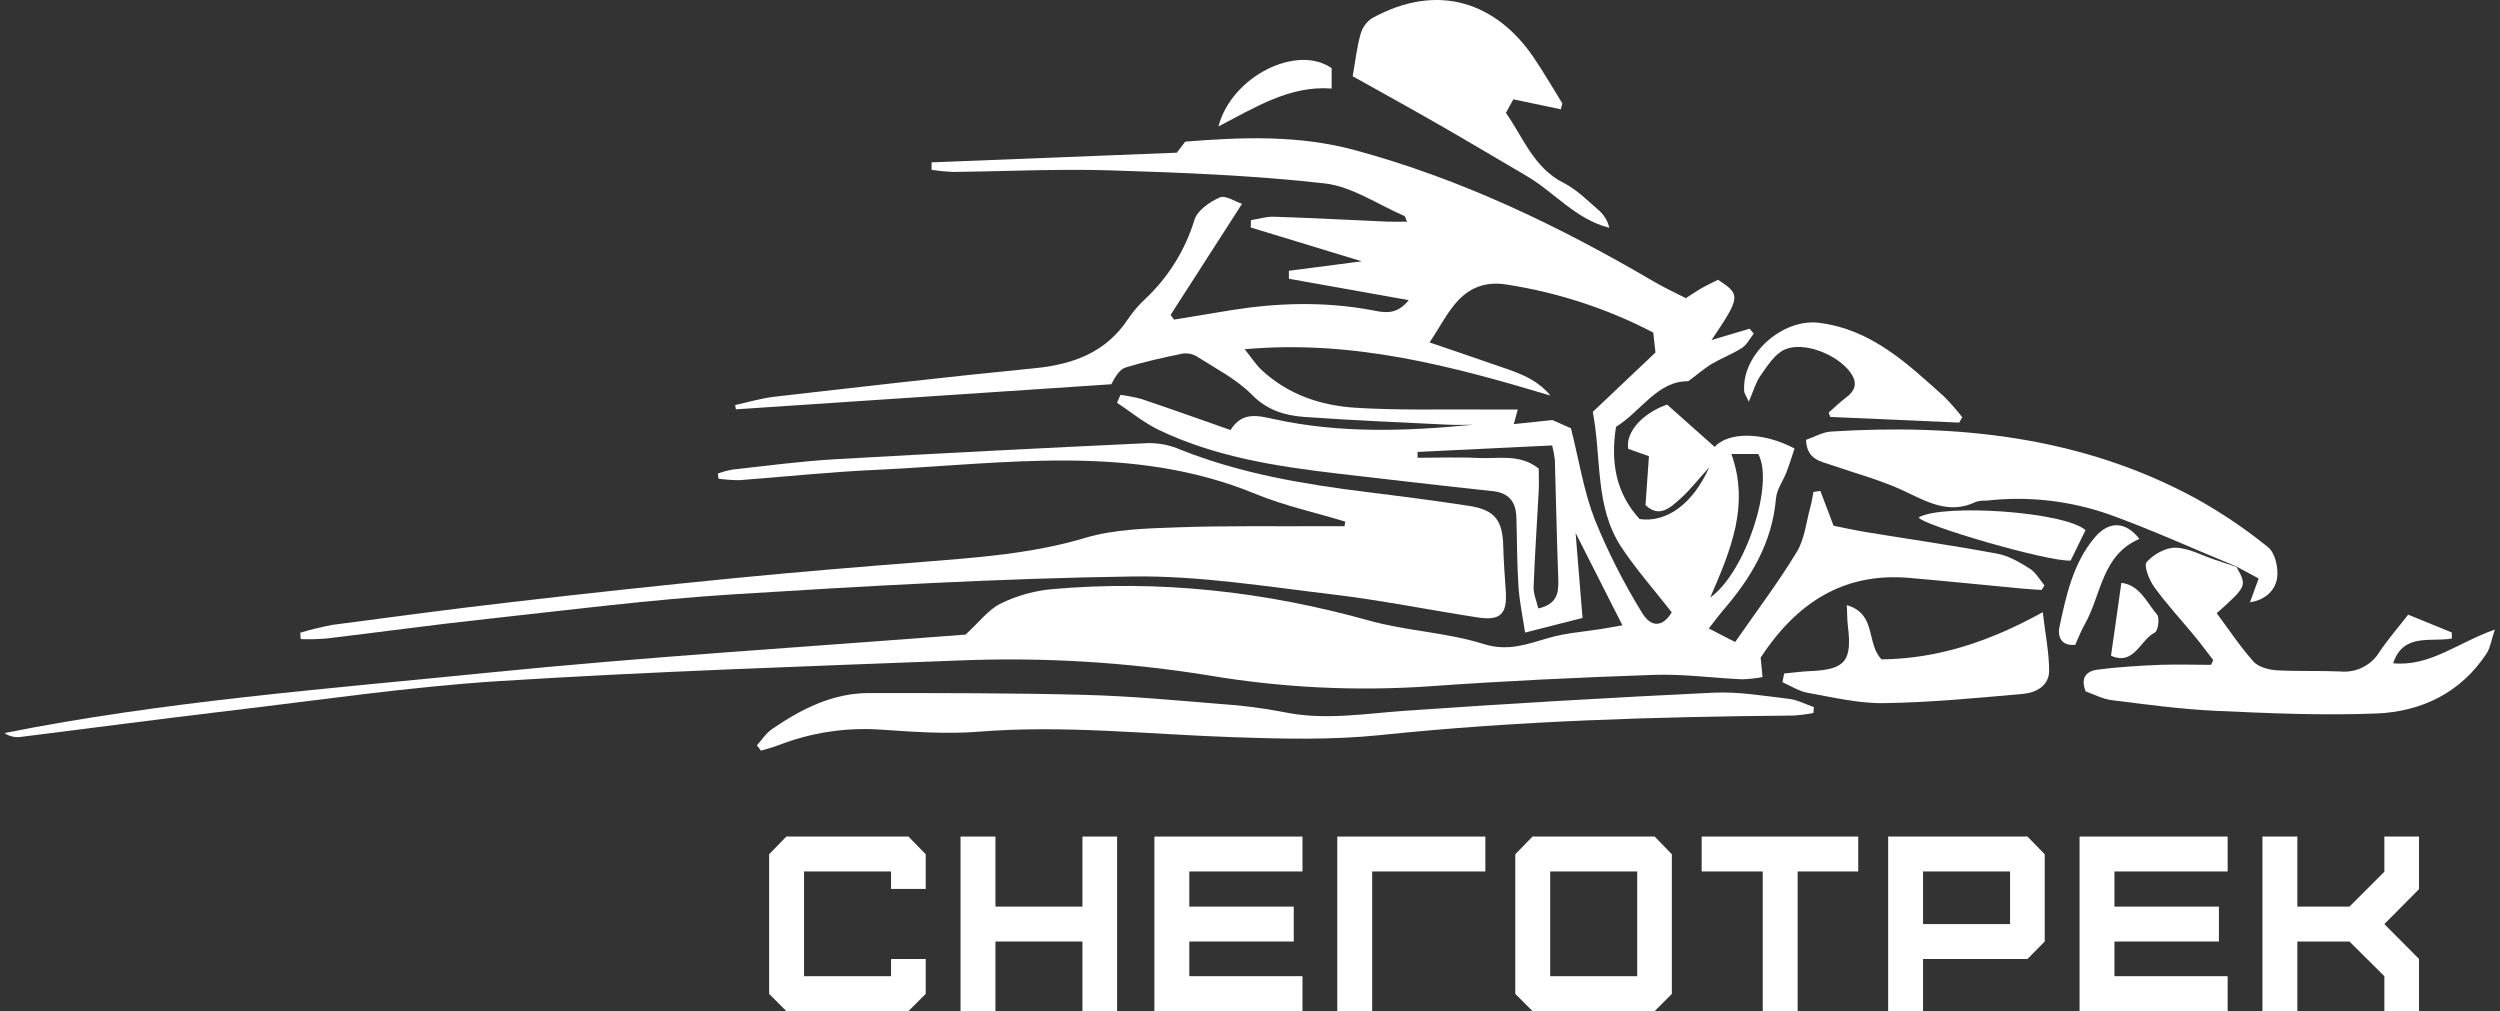
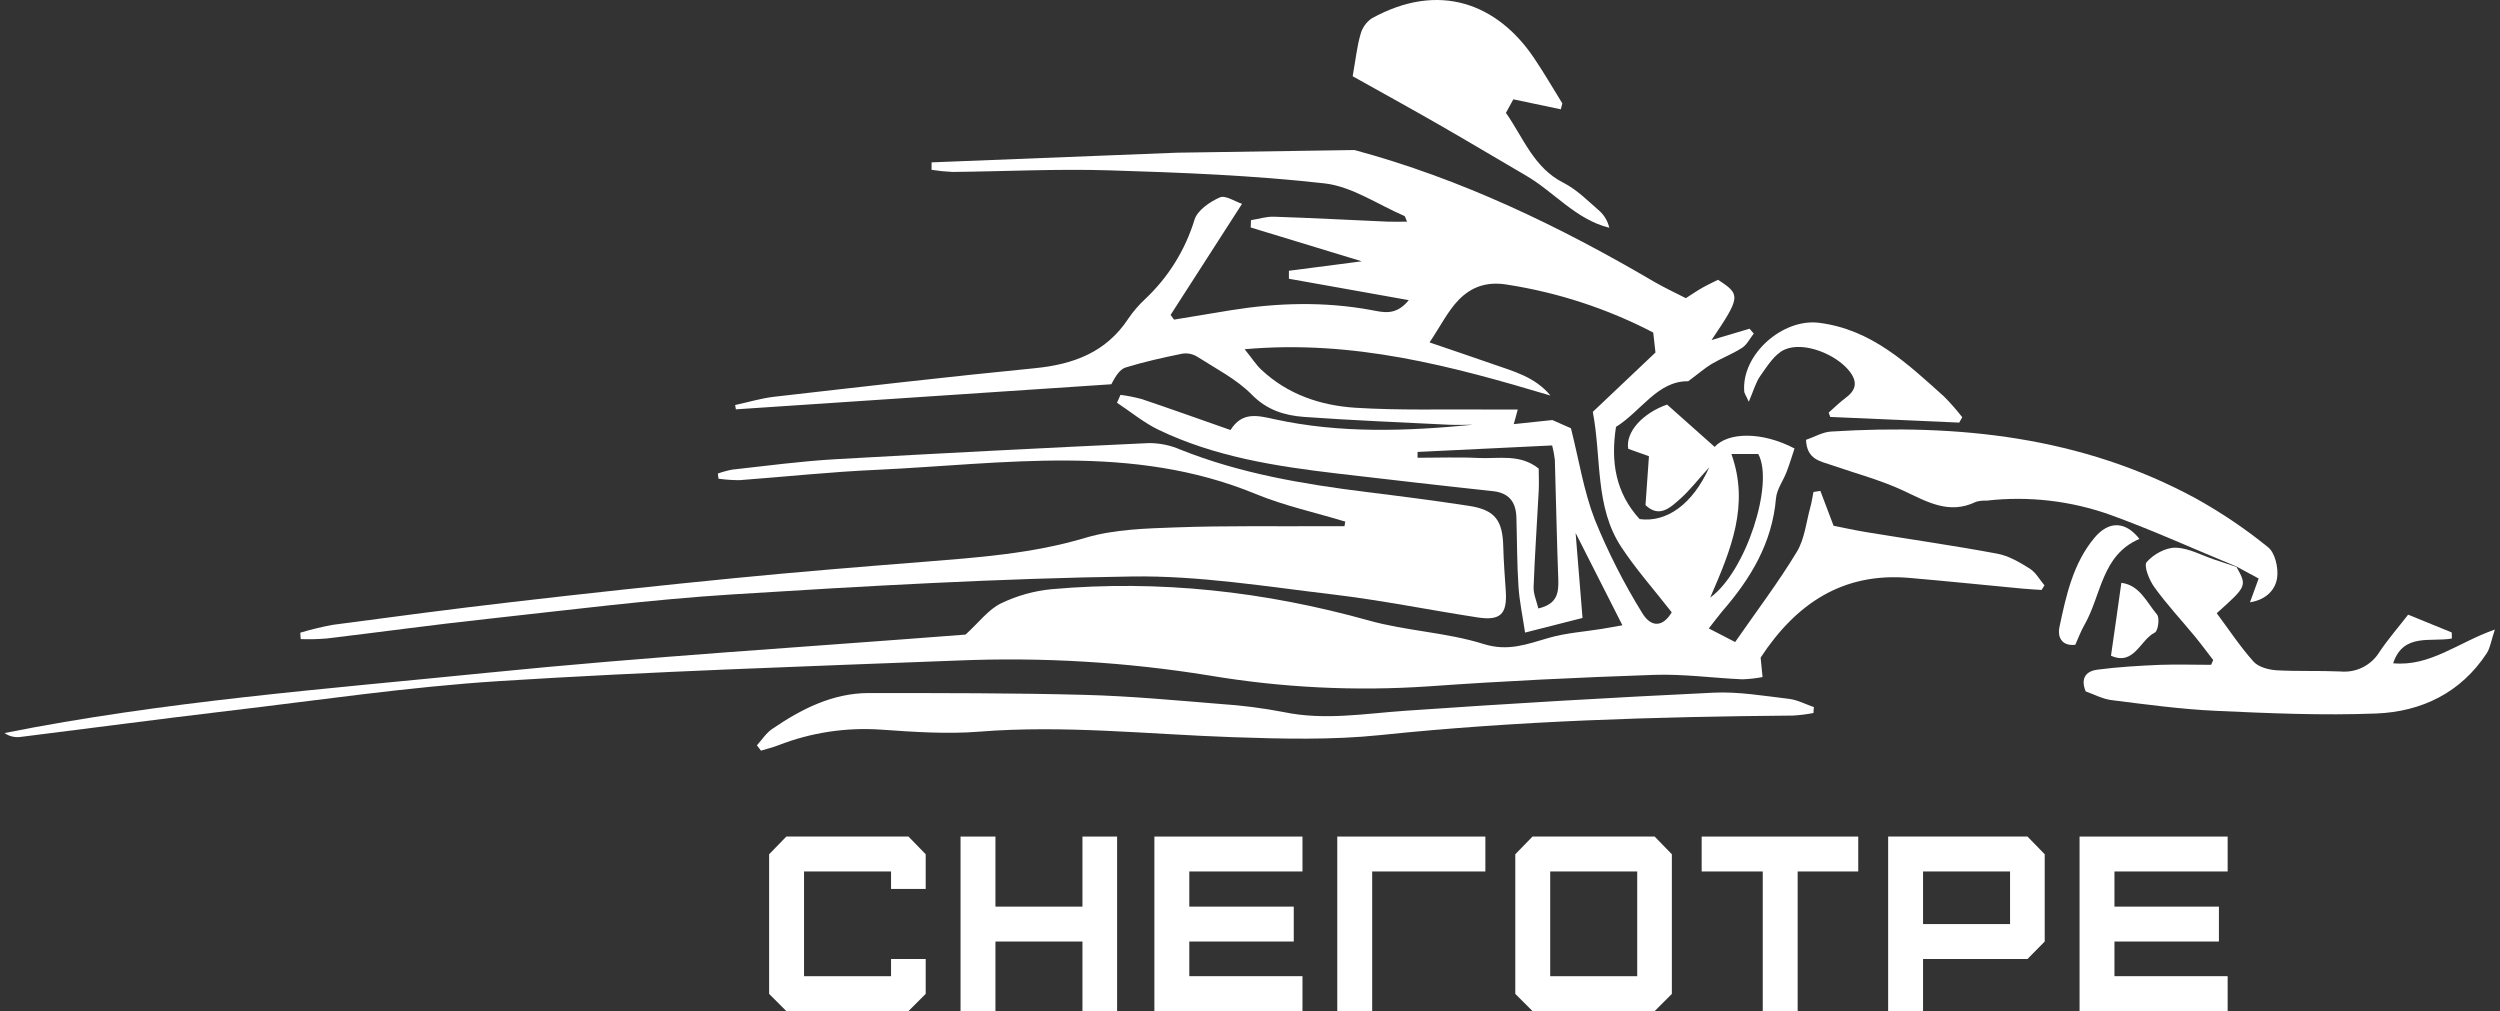
<svg xmlns="http://www.w3.org/2000/svg" width="361" height="146" viewBox="0 0 361 146" fill="none">
  <rect x="0" y="0" width="361" height="146" fill="#333333" stroke="none" />
  <path d="M131.187 146L133.671 143.516V138.476H128.667V140.96H116.103V125.84H128.667V128.36H133.671V123.356L131.187 120.8H113.546L111.062 123.356V143.516L113.546 146H131.187Z" fill="white" />
  <path d="M143.742 146V135.956H156.306V146H161.31V120.8H156.306V130.916H143.742V120.8H138.702V146H143.742Z" fill="white" />
  <path d="M188.078 146V140.96H171.734V135.956H186.818V130.916H171.734V125.84H188.078V120.8H166.694V146H188.078Z" fill="white" />
  <path d="M198.143 146V125.84H214.487V120.8H193.103V146H198.143Z" fill="white" />
  <path d="M223.849 140.96V125.84H236.413V140.96H223.849ZM238.933 146L241.417 143.516V123.356L238.933 120.8H221.293L218.809 123.356V143.516L221.293 146H238.933Z" fill="white" />
  <path d="M259.581 146V125.84H268.329V120.8H245.721V125.84H254.541V146H259.581Z" fill="white" />
  <path d="M277.688 133.436V125.84H290.252V133.436H277.688ZM277.688 146V138.476H292.772L295.256 135.956V123.356L292.772 120.8H272.648V146H277.688Z" fill="white" />
  <path d="M321.672 146V140.96H305.327V135.956H320.411V130.916H305.327V125.84H321.672V120.8H300.288V146H321.672Z" fill="white" />
-   <path d="M331.737 146V135.956H339.261L344.301 140.96V146H349.305V138.476L344.301 133.436L349.305 128.396V120.8H344.301V125.876L339.261 130.916H331.737V120.8H326.697V146H331.737Z" fill="white" />
-   <path d="M138.33 95.379C150.453 94.874 162.597 95.596 174.576 97.534C185.064 99.304 195.725 99.831 206.337 99.106C217.172 98.332 228.032 97.819 238.892 97.449C243.102 97.31 247.337 97.903 251.562 98.093C252.552 98.062 253.538 97.954 254.511 97.769C254.396 96.596 254.311 95.713 254.236 94.955C259.359 87.148 266.124 82.624 275.686 83.447C281.134 83.916 286.576 84.48 292.019 84.993C292.947 85.083 293.879 85.123 294.807 85.188L295.221 84.524C294.523 83.701 293.969 82.654 293.101 82.11C291.645 81.197 290.053 80.254 288.402 79.95C282.137 78.783 275.821 77.88 269.531 76.847C267.765 76.558 266.039 76.164 264.767 75.919C263.994 73.879 263.43 72.382 262.861 70.886L261.864 71.041C261.719 71.759 261.619 72.492 261.424 73.196C260.811 75.4 260.596 77.85 259.429 79.74C256.81 84.07 253.732 88.131 250.555 92.71L246.753 90.745C247.602 89.667 248.125 88.939 248.709 88.251C252.809 83.542 255.902 78.398 256.451 71.973C256.561 70.656 257.499 69.424 257.992 68.127C258.426 66.99 258.776 65.818 259.13 64.76C254.381 62.266 249.502 62.411 247.597 64.531L240.727 58.42C237.236 59.642 234.706 62.361 235.115 64.81L238.108 65.877C237.944 68.157 237.774 70.482 237.61 72.936C239.605 74.847 241.196 73.3 242.648 72.008C244.015 70.791 245.142 69.315 246.818 67.474C244.404 72.846 240.643 75.48 236.762 74.957C233.305 71.185 232.561 66.711 233.35 61.642C236.966 59.398 239.361 54.978 243.775 55.053C245.272 53.95 246.15 53.167 247.153 52.558C248.584 51.72 250.146 51.132 251.547 50.234C252.261 49.775 252.685 48.872 253.243 48.169L252.635 47.465L247.148 49.101C251.353 42.861 251.388 42.537 248.075 40.401C247.392 40.751 246.579 41.12 245.806 41.559C245.032 41.998 244.279 42.517 243.436 43.055C241.88 42.257 240.373 41.559 238.947 40.736C225.238 32.684 211.011 25.83 195.592 21.665C187.506 19.485 179.345 19.794 171.149 20.453L169.931 22.049L134.518 23.446V24.523C135.521 24.681 136.532 24.783 137.546 24.828C145.104 24.753 152.666 24.364 160.214 24.598C170.575 24.917 180.966 25.322 191.252 26.479C195.218 26.928 198.944 29.527 202.765 31.173C202.925 31.243 202.97 31.572 203.179 32.006C202.127 32.006 201.249 32.041 200.371 32.006C194.884 31.767 189.426 31.472 183.954 31.293C182.856 31.253 181.744 31.622 180.642 31.791L180.602 32.849L196.635 37.733L186.119 39.099V40.252L203.424 43.34C201.568 45.654 199.707 45.086 198.016 44.771C191.242 43.524 184.478 43.709 177.713 44.801C174.985 45.245 172.261 45.704 169.532 46.153L169.033 45.475L179.35 29.432C178.352 29.108 176.95 28.15 176.137 28.509C174.695 29.143 172.914 30.365 172.49 31.717C171.155 36.099 168.694 40.055 165.352 43.19C164.44 44.037 163.627 44.984 162.928 46.014C159.72 50.887 154.991 52.623 149.409 53.172C136.858 54.404 124.327 55.861 111.796 57.292C109.895 57.512 108.035 58.081 106.154 58.485L106.259 59.108L160.473 55.487C161.097 54.289 161.71 53.322 162.548 53.062C165.232 52.239 167.986 51.626 170.74 51.067C171.482 50.956 172.241 51.111 172.88 51.506C175.583 53.242 178.566 54.753 180.766 56.993C182.966 59.233 185.505 59.986 188.289 60.201C195.243 60.7 202.212 60.984 209.171 61.328C210.353 61.388 211.535 61.328 212.717 61.328C203.08 62.271 193.472 62.61 183.969 60.52C181.654 60.021 179.38 59.383 177.688 62.096C173.343 60.57 169.133 59.068 164.903 57.637C163.883 57.359 162.844 57.153 161.795 57.018L161.296 58.155C163.292 59.477 165.177 61.049 167.322 62.076C175.444 65.967 184.223 67.334 193.063 68.372C200.545 69.245 208.063 70.118 215.571 70.921C217.945 71.18 218.898 72.522 218.968 74.722C219.068 78.034 219.048 81.357 219.267 84.664C219.407 86.849 219.876 89.014 220.22 91.344L228.516 89.233C228.196 85.382 227.872 81.486 227.518 76.962L234.277 90.291C232.995 90.516 232.142 90.675 231.284 90.815C228.75 91.224 226.146 91.393 223.692 92.097C220.559 92.99 217.811 94.122 214.214 92.99C208.881 91.314 203.09 91.119 197.687 89.608C182.652 85.407 167.412 83.696 151.868 85.078C149.313 85.321 146.823 86.021 144.515 87.143C142.744 88.006 141.432 89.792 139.427 91.633C116.839 93.399 93.474 94.816 70.197 97.165C46.921 99.515 23.64 101.266 0.648 105.85C1.311 106.314 2.121 106.516 2.923 106.419C12.9 105.182 22.832 103.85 32.799 102.672C45.899 101.131 58.978 99.18 72.128 98.347C94.162 96.956 116.246 96.232 138.33 95.379ZM250.031 65.553H253.887C256.227 69.739 252.136 82.554 246.953 86.295C249.961 79.361 252.655 72.931 250.011 65.553H250.031ZM222.135 87.862C221.891 86.809 221.412 85.772 221.452 84.759C221.622 80.135 221.951 75.51 222.19 70.886C222.25 69.828 222.19 68.761 222.19 67.663C219.487 65.488 216.384 66.277 213.495 66.132C210.607 65.987 207.629 66.102 204.696 66.102V65.259L224.131 64.321C224.308 65.003 224.438 65.697 224.52 66.396C224.69 72.178 224.804 77.96 225.019 83.736C225.069 85.627 224.864 87.223 222.135 87.862ZM230.297 75.056C228.695 70.936 228.012 66.461 226.845 61.842L224.166 60.655L218.589 61.243C218.828 60.385 218.943 59.966 219.167 59.133C217.546 59.133 216.085 59.133 214.623 59.133C208.322 59.078 202.002 59.278 195.722 58.879C190.708 58.559 185.954 56.973 182.143 53.392C181.36 52.663 180.776 51.725 179.729 50.428C195.447 49.027 209.659 52.868 223.886 57.118C221.667 54.429 218.569 53.626 215.631 52.598C212.692 51.571 209.644 50.543 206.427 49.446C208.043 47.031 209.081 44.896 210.652 43.285C212.448 41.449 214.643 40.616 217.591 41.095C224.967 42.235 232.106 44.574 238.727 48.019C238.832 48.947 238.952 49.979 239.051 50.902C235.899 53.895 232.911 56.724 230.002 59.472C231.284 66.247 230.282 73.176 234.118 78.997C236.228 82.205 238.807 85.098 241.396 88.415C240.204 90.451 238.478 90.785 237.091 88.45C234.46 84.181 232.187 79.701 230.297 75.056Z" fill="white" />
+   <path d="M138.33 95.379C150.453 94.874 162.597 95.596 174.576 97.534C185.064 99.304 195.725 99.831 206.337 99.106C217.172 98.332 228.032 97.819 238.892 97.449C243.102 97.31 247.337 97.903 251.562 98.093C252.552 98.062 253.538 97.954 254.511 97.769C254.396 96.596 254.311 95.713 254.236 94.955C259.359 87.148 266.124 82.624 275.686 83.447C281.134 83.916 286.576 84.48 292.019 84.993C292.947 85.083 293.879 85.123 294.807 85.188L295.221 84.524C294.523 83.701 293.969 82.654 293.101 82.11C291.645 81.197 290.053 80.254 288.402 79.95C282.137 78.783 275.821 77.88 269.531 76.847C267.765 76.558 266.039 76.164 264.767 75.919C263.994 73.879 263.43 72.382 262.861 70.886L261.864 71.041C261.719 71.759 261.619 72.492 261.424 73.196C260.811 75.4 260.596 77.85 259.429 79.74C256.81 84.07 253.732 88.131 250.555 92.71L246.753 90.745C247.602 89.667 248.125 88.939 248.709 88.251C252.809 83.542 255.902 78.398 256.451 71.973C256.561 70.656 257.499 69.424 257.992 68.127C258.426 66.99 258.776 65.818 259.13 64.76C254.381 62.266 249.502 62.411 247.597 64.531L240.727 58.42C237.236 59.642 234.706 62.361 235.115 64.81L238.108 65.877C237.944 68.157 237.774 70.482 237.61 72.936C239.605 74.847 241.196 73.3 242.648 72.008C244.015 70.791 245.142 69.315 246.818 67.474C244.404 72.846 240.643 75.48 236.762 74.957C233.305 71.185 232.561 66.711 233.35 61.642C236.966 59.398 239.361 54.978 243.775 55.053C245.272 53.95 246.15 53.167 247.153 52.558C248.584 51.72 250.146 51.132 251.547 50.234C252.261 49.775 252.685 48.872 253.243 48.169L252.635 47.465L247.148 49.101C251.353 42.861 251.388 42.537 248.075 40.401C247.392 40.751 246.579 41.12 245.806 41.559C245.032 41.998 244.279 42.517 243.436 43.055C241.88 42.257 240.373 41.559 238.947 40.736C225.238 32.684 211.011 25.83 195.592 21.665L169.931 22.049L134.518 23.446V24.523C135.521 24.681 136.532 24.783 137.546 24.828C145.104 24.753 152.666 24.364 160.214 24.598C170.575 24.917 180.966 25.322 191.252 26.479C195.218 26.928 198.944 29.527 202.765 31.173C202.925 31.243 202.97 31.572 203.179 32.006C202.127 32.006 201.249 32.041 200.371 32.006C194.884 31.767 189.426 31.472 183.954 31.293C182.856 31.253 181.744 31.622 180.642 31.791L180.602 32.849L196.635 37.733L186.119 39.099V40.252L203.424 43.34C201.568 45.654 199.707 45.086 198.016 44.771C191.242 43.524 184.478 43.709 177.713 44.801C174.985 45.245 172.261 45.704 169.532 46.153L169.033 45.475L179.35 29.432C178.352 29.108 176.95 28.15 176.137 28.509C174.695 29.143 172.914 30.365 172.49 31.717C171.155 36.099 168.694 40.055 165.352 43.19C164.44 44.037 163.627 44.984 162.928 46.014C159.72 50.887 154.991 52.623 149.409 53.172C136.858 54.404 124.327 55.861 111.796 57.292C109.895 57.512 108.035 58.081 106.154 58.485L106.259 59.108L160.473 55.487C161.097 54.289 161.71 53.322 162.548 53.062C165.232 52.239 167.986 51.626 170.74 51.067C171.482 50.956 172.241 51.111 172.88 51.506C175.583 53.242 178.566 54.753 180.766 56.993C182.966 59.233 185.505 59.986 188.289 60.201C195.243 60.7 202.212 60.984 209.171 61.328C210.353 61.388 211.535 61.328 212.717 61.328C203.08 62.271 193.472 62.61 183.969 60.52C181.654 60.021 179.38 59.383 177.688 62.096C173.343 60.57 169.133 59.068 164.903 57.637C163.883 57.359 162.844 57.153 161.795 57.018L161.296 58.155C163.292 59.477 165.177 61.049 167.322 62.076C175.444 65.967 184.223 67.334 193.063 68.372C200.545 69.245 208.063 70.118 215.571 70.921C217.945 71.18 218.898 72.522 218.968 74.722C219.068 78.034 219.048 81.357 219.267 84.664C219.407 86.849 219.876 89.014 220.22 91.344L228.516 89.233C228.196 85.382 227.872 81.486 227.518 76.962L234.277 90.291C232.995 90.516 232.142 90.675 231.284 90.815C228.75 91.224 226.146 91.393 223.692 92.097C220.559 92.99 217.811 94.122 214.214 92.99C208.881 91.314 203.09 91.119 197.687 89.608C182.652 85.407 167.412 83.696 151.868 85.078C149.313 85.321 146.823 86.021 144.515 87.143C142.744 88.006 141.432 89.792 139.427 91.633C116.839 93.399 93.474 94.816 70.197 97.165C46.921 99.515 23.64 101.266 0.648 105.85C1.311 106.314 2.121 106.516 2.923 106.419C12.9 105.182 22.832 103.85 32.799 102.672C45.899 101.131 58.978 99.18 72.128 98.347C94.162 96.956 116.246 96.232 138.33 95.379ZM250.031 65.553H253.887C256.227 69.739 252.136 82.554 246.953 86.295C249.961 79.361 252.655 72.931 250.011 65.553H250.031ZM222.135 87.862C221.891 86.809 221.412 85.772 221.452 84.759C221.622 80.135 221.951 75.51 222.19 70.886C222.25 69.828 222.19 68.761 222.19 67.663C219.487 65.488 216.384 66.277 213.495 66.132C210.607 65.987 207.629 66.102 204.696 66.102V65.259L224.131 64.321C224.308 65.003 224.438 65.697 224.52 66.396C224.69 72.178 224.804 77.96 225.019 83.736C225.069 85.627 224.864 87.223 222.135 87.862ZM230.297 75.056C228.695 70.936 228.012 66.461 226.845 61.842L224.166 60.655L218.589 61.243C218.828 60.385 218.943 59.966 219.167 59.133C217.546 59.133 216.085 59.133 214.623 59.133C208.322 59.078 202.002 59.278 195.722 58.879C190.708 58.559 185.954 56.973 182.143 53.392C181.36 52.663 180.776 51.725 179.729 50.428C195.447 49.027 209.659 52.868 223.886 57.118C221.667 54.429 218.569 53.626 215.631 52.598C212.692 51.571 209.644 50.543 206.427 49.446C208.043 47.031 209.081 44.896 210.652 43.285C212.448 41.449 214.643 40.616 217.591 41.095C224.967 42.235 232.106 44.574 238.727 48.019C238.832 48.947 238.952 49.979 239.051 50.902C235.899 53.895 232.911 56.724 230.002 59.472C231.284 66.247 230.282 73.176 234.118 78.997C236.228 82.205 238.807 85.098 241.396 88.415C240.204 90.451 238.478 90.785 237.091 88.45C234.46 84.181 232.187 79.701 230.297 75.056Z" fill="white" />
  <path d="M47.169 92.197C54.911 91.279 62.634 90.202 70.391 89.369C82.193 88.082 93.981 86.57 105.809 85.827C125.019 84.62 144.26 83.522 163.5 83.243C173.153 83.103 182.855 84.7 192.493 85.842C199.477 86.675 206.416 88.087 213.385 89.159C216.677 89.658 217.65 88.66 217.435 85.368C217.29 83.218 217.126 81.068 217.071 78.918C216.976 75.092 215.849 73.615 212.083 73.041C207.164 72.288 202.225 71.65 197.287 71.046C188.133 69.894 179.074 68.377 170.439 64.92C169.002 64.296 167.451 63.977 165.885 63.983C150.796 64.681 135.709 65.457 120.624 66.312C115.636 66.601 110.712 67.26 105.759 67.809C105.044 67.942 104.342 68.134 103.659 68.382C103.689 68.632 103.719 68.881 103.753 69.126C104.767 69.267 105.788 69.337 106.811 69.335C113.436 68.836 120.046 68.128 126.675 67.839C145.003 66.981 163.47 63.968 181.319 71.331C185.469 73.041 189.934 73.999 194.254 75.321L194.144 75.985C193.181 75.985 192.219 75.985 191.251 75.985C184.112 76.02 176.964 75.895 169.83 76.154C165.451 76.309 160.901 76.429 156.761 77.651C149.029 79.971 141.142 80.504 133.21 81.143C124.106 81.856 115.002 82.604 105.918 83.497C95.276 84.545 84.634 85.689 73.992 86.929C65.342 87.927 56.702 89.074 48.052 90.227C46.47 90.519 44.905 90.897 43.363 91.359C43.363 91.668 43.408 91.978 43.428 92.287C44.676 92.331 45.925 92.301 47.169 92.197V92.197Z" fill="white" />
  <path d="M177.996 106.449C185.099 106.688 192.278 106.878 199.326 106.145C219.165 104.074 239.054 103.501 258.973 103.326C259.943 103.264 260.908 103.141 261.862 102.957C261.862 102.673 261.906 102.393 261.931 102.109C260.724 101.695 259.547 101.056 258.31 100.912C254.688 100.488 251.027 99.849 247.415 100.024C232.583 100.732 217.76 101.602 202.948 102.633C197.082 103.037 191.27 104.059 185.374 102.827C182.357 102.246 179.306 101.855 176.24 101.655C169.705 101.126 163.165 100.508 156.62 100.338C146.254 100.064 135.878 100.084 125.502 100.074C120.225 100.074 115.72 102.383 111.495 105.267C110.627 105.855 110.023 106.828 109.295 107.626C109.494 107.88 109.689 108.125 109.884 108.394C110.722 108.14 111.575 107.935 112.378 107.621C117.106 105.777 122.185 105.005 127.248 105.361C131.957 105.691 136.726 106.025 141.411 105.651C153.667 104.673 165.809 106.03 177.996 106.449Z" fill="white" />
  <path d="M345.57 95.777C347.042 91.343 351.012 92.754 354.05 92.201C354.05 91.906 354.05 91.617 354.025 91.323L347.735 88.758C346.293 90.619 344.837 92.295 343.605 94.126C343.024 95.083 342.185 95.857 341.185 96.358C340.184 96.86 339.062 97.068 337.948 96.96C334.88 96.825 331.802 96.96 328.739 96.79C327.587 96.715 326.115 96.326 325.407 95.533C323.456 93.348 321.83 90.874 320.094 88.549C324.459 84.643 324.484 84.618 322.952 81.865C321.885 81.51 320.822 81.151 319.755 80.802C317.889 80.178 316.023 79.121 314.143 79.086C312.721 79.061 310.93 80.054 309.982 81.166C309.523 81.7 310.347 83.77 311.085 84.783C312.881 87.277 314.976 89.517 316.926 91.881C317.844 92.999 318.702 94.166 319.585 95.308L319.286 96.002C316.842 96.002 314.392 95.917 311.953 96.002C308.9 96.131 305.842 96.306 302.819 96.705C301.432 96.885 300.325 97.768 301.173 99.838C302.3 100.232 303.582 100.93 304.929 101.1C309.918 101.728 314.966 102.417 320.009 102.646C327.706 103.001 335.433 103.33 343.126 103.03C349.67 102.771 355.342 100.037 359.089 94.326C359.588 93.547 359.722 92.515 360.261 90.903C354.913 92.784 350.918 96.276 345.57 95.777Z" fill="white" />
  <path d="M322.947 81.81L326.15 83.536L324.898 86.974C327.292 86.589 328.594 85.113 328.823 83.392C329.008 81.98 328.524 79.83 327.516 79.027C324.24 76.365 320.734 73.998 317.041 71.953C300.579 63.029 282.74 61.178 264.403 62.316C263.18 62.39 261.998 63.099 260.791 63.513C260.901 66.381 262.886 66.601 264.542 67.179C267.974 68.371 271.526 69.304 274.804 70.831C278.236 72.432 281.423 74.368 285.344 72.457C285.831 72.322 286.336 72.267 286.841 72.293C292.891 71.6 299.019 72.305 304.754 74.353C310.935 76.593 316.936 79.341 323.017 81.835H323.057L322.947 81.81Z" fill="white" />
  <path d="M220.348 25.351C224.429 27.721 227.527 31.687 232.38 32.889C232.176 31.986 231.709 31.163 231.038 30.524C229.352 29.068 227.731 27.392 225.776 26.404C221.466 24.224 219.994 19.919 217.455 16.297L218.527 14.342L225.382 15.784C225.456 15.499 225.531 15.215 225.601 14.93C224.224 12.711 222.917 10.441 221.446 8.276C216.268 0.654 207.907 -2.789 198.07 2.659C197.267 3.216 196.692 4.043 196.449 4.988C195.95 6.709 195.77 8.515 195.326 11.009C199.277 13.224 203.517 15.554 207.712 17.958C211.908 20.363 216.148 22.902 220.348 25.351Z" fill="white" />
-   <path d="M261.364 96.91C260.117 96.96 258.87 97.135 257.628 97.254L257.389 98.511C258.596 99.035 259.753 99.814 261.01 100.038C264.677 100.692 268.388 101.594 272.07 101.535C278.759 101.435 285.444 100.786 292.118 100.198C293.989 100.033 295.885 99.025 295.894 96.88C295.894 94.251 295.351 91.618 294.977 88.4C287.175 92.72 279.637 95.134 271.701 95.214C269.426 92.9 271.047 88.659 266.682 87.382C266.742 88.615 266.727 89.527 266.837 90.42C267.46 95.489 266.438 96.696 261.364 96.91Z" fill="white" />
  <path d="M251.861 56.444C251.861 56.798 252.14 57.132 252.524 58.015C253.203 56.444 253.522 55.222 254.195 54.269C255.193 52.867 256.261 51.111 257.717 50.473C260.486 49.261 265.17 51.166 267.081 53.625C268.238 55.122 268.053 56.299 266.557 57.412C265.674 58.07 264.881 58.853 264.063 59.577L264.282 60.205L282.914 61.023L283.348 60.245C282.531 59.195 281.652 58.196 280.714 57.252C275.421 52.503 270.268 47.569 262.666 46.612C257.413 45.953 251.507 51.161 251.861 56.444Z" fill="white" />
-   <path d="M277.053 74.711C277.596 75.854 295.749 81.147 299.002 80.947C299.66 79.59 300.429 78.029 301.147 76.552C298.124 73.873 280.585 72.701 277.053 74.711Z" fill="white" />
  <path d="M302.448 77.644C299.33 81.375 298.342 86.04 297.369 90.614C297.12 91.781 297.559 93.343 299.669 93.108C300.103 92.16 300.467 91.153 300.991 90.235C303.445 85.975 303.445 80.158 308.933 77.819C306.937 75.269 304.538 75.16 302.448 77.644Z" fill="white" />
-   <path d="M192.289 12.786V9.843C187.3 6.351 177.867 10.97 175.941 18.259C181.344 15.465 186.248 12.327 192.289 12.786Z" fill="white" />
  <path d="M311.166 91.333C311.625 91.108 311.885 89.227 311.476 88.744C309.979 86.978 308.982 84.493 306.323 84.159C305.824 87.816 305.325 91.178 304.826 94.685C308.183 96.181 309.026 92.39 311.166 91.333Z" fill="white" />
</svg>